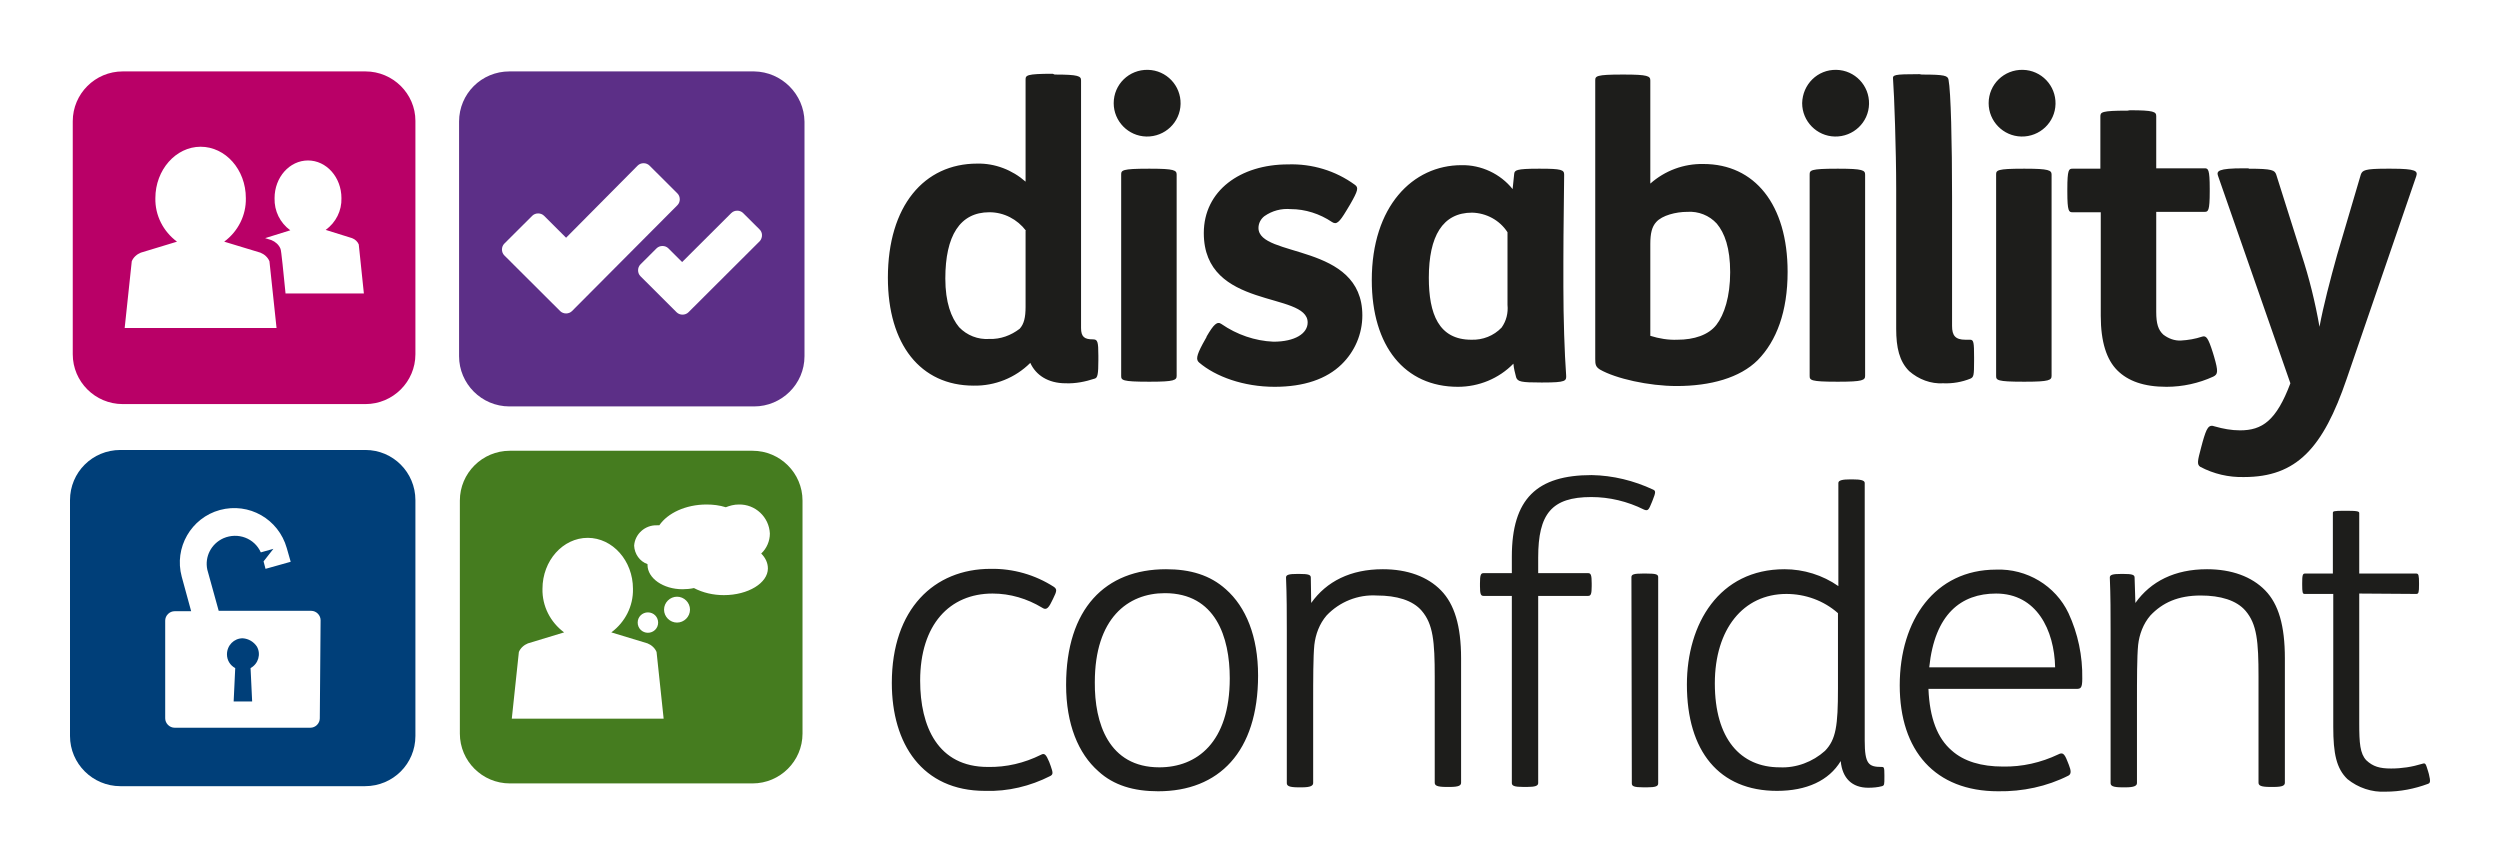
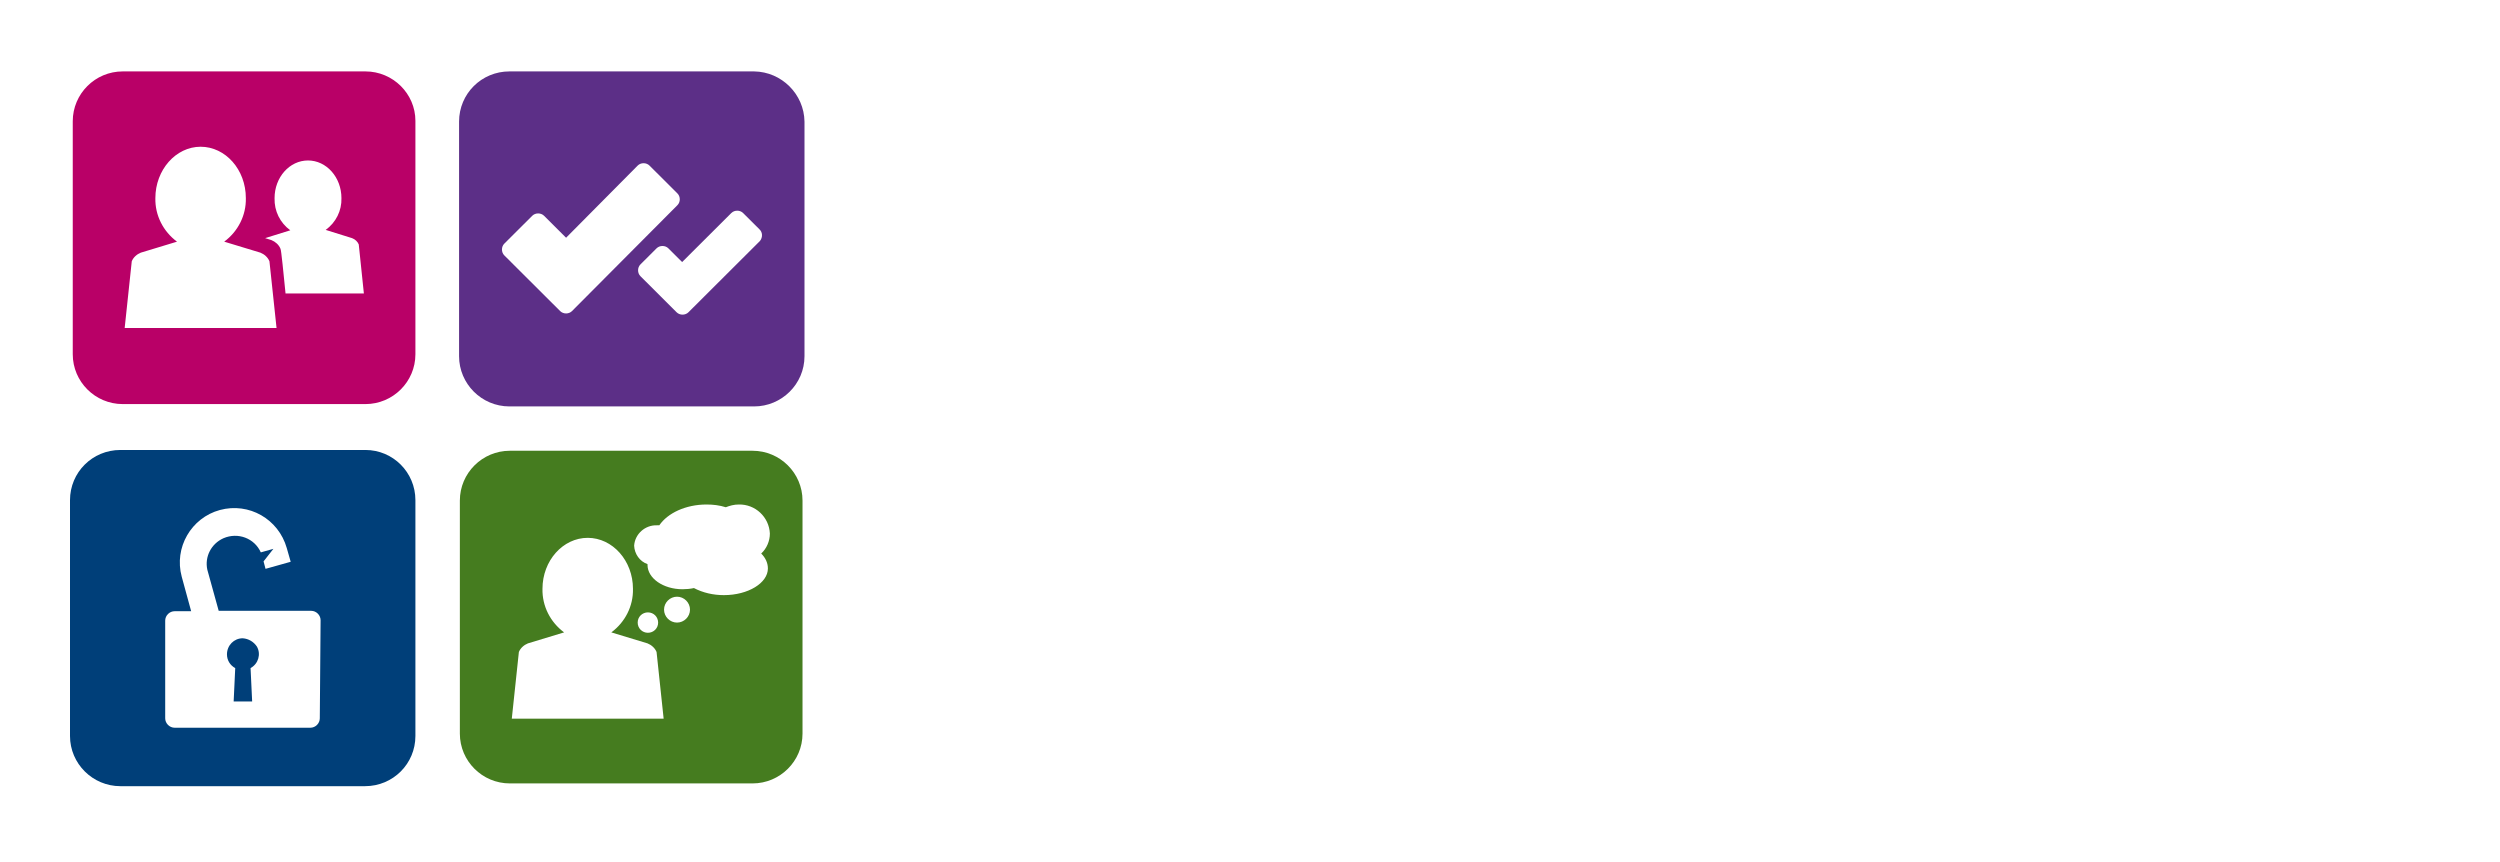
<svg xmlns="http://www.w3.org/2000/svg" width="177" height="61" viewBox="0 0 177 61" fill="none">
-   <path d="M114.976 5.278C116.675 5.278 116.842 5.389 116.842 5.695V12.999C117.873 12.083 119.21 11.583 120.602 11.611C124.223 11.611 126.563 14.471 126.563 19.249C126.563 22.054 125.783 24.137 124.446 25.498C123.193 26.748 121.104 27.331 118.708 27.331C116.731 27.331 114.391 26.803 113.277 26.164C112.971 25.97 112.943 25.803 112.943 25.415V5.695C112.943 5.389 112.998 5.278 114.865 5.278H114.976ZM116.842 23.776C117.455 23.97 118.123 24.081 118.764 24.053C119.934 24.053 120.964 23.72 121.521 22.998C122.079 22.276 122.496 20.998 122.496 19.276C122.496 17.554 122.106 16.499 121.549 15.832C121.02 15.249 120.24 14.944 119.46 14.999C118.653 14.999 117.678 15.249 117.26 15.721C116.954 16.055 116.842 16.527 116.842 17.277V23.776ZM130.017 4.945C131.326 4.973 132.356 6.056 132.328 7.361C132.301 8.667 131.214 9.694 129.905 9.666C128.624 9.639 127.593 8.583 127.593 7.306C127.621 5.973 128.68 4.917 130.017 4.945ZM130.184 11.944C131.883 11.944 132.05 12.055 132.05 12.361V26.609C132.05 26.914 131.883 27.025 130.184 27.025H130.045C128.178 27.025 128.123 26.914 128.123 26.609V12.361C128.123 12.055 128.178 11.944 130.045 11.944H130.184ZM136.061 5.278C137.704 5.278 137.899 5.361 137.955 5.639C138.122 6.472 138.206 10.111 138.206 13.972V23.081C138.206 23.748 138.428 24.053 139.153 24.053H139.487C139.737 24.053 139.765 24.248 139.765 25.303V25.553C139.765 26.581 139.737 26.692 139.515 26.803C138.902 27.053 138.233 27.164 137.593 27.137C136.701 27.192 135.838 26.859 135.17 26.276C134.473 25.581 134.25 24.609 134.25 23.276V13.361C134.25 10.639 134.111 6.667 134.028 5.611C134 5.306 134.028 5.25 135.894 5.25L136.061 5.278ZM143.219 4.945C144.528 4.973 145.559 6.056 145.531 7.361C145.503 8.667 144.417 9.694 143.108 9.666C141.826 9.639 140.796 8.583 140.796 7.306C140.796 5.973 141.882 4.917 143.219 4.945C143.191 4.945 143.191 4.945 143.219 4.945ZM143.386 11.944C145.057 11.944 145.252 12.055 145.252 12.361V26.609C145.252 26.914 145.085 27.025 143.386 27.025H143.247C141.381 27.025 141.325 26.914 141.325 26.609V12.361C141.325 12.055 141.381 11.944 143.247 11.944H143.386ZM151.185 42.69C152.271 41.163 153.97 40.301 156.254 40.301C158.009 40.301 159.43 40.829 160.377 41.801C161.324 42.773 161.769 44.301 161.769 46.606V55.411C161.769 55.605 161.63 55.716 160.962 55.716H160.739C160.042 55.716 159.903 55.605 159.903 55.411V47.912C159.903 45.412 159.792 44.19 158.984 43.245C158.343 42.496 157.201 42.162 155.809 42.162C154.221 42.162 153.107 42.662 152.244 43.579C151.742 44.162 151.464 44.912 151.38 45.662C151.297 46.495 151.297 48.078 151.297 49.828V55.438C151.297 55.633 151.102 55.744 150.489 55.744H150.266C149.57 55.744 149.43 55.633 149.43 55.438V44.662C149.43 43.495 149.43 42.162 149.375 40.885C149.375 40.69 149.597 40.635 150.155 40.635H150.35C150.934 40.635 151.129 40.69 151.129 40.885L151.185 42.69ZM167.034 42.023V51.217C167.034 52.605 167.089 53.355 167.535 53.828C168.008 54.272 168.482 54.411 169.29 54.411C170.042 54.411 170.766 54.3 171.49 54.078C171.741 53.994 171.741 54.078 171.908 54.605L171.964 54.8C172.103 55.355 172.047 55.438 171.908 55.494C170.933 55.855 169.93 56.05 168.9 56.05C167.925 56.105 166.95 55.772 166.198 55.161C165.418 54.411 165.195 53.355 165.195 51.467V42.051H163.162C163.023 42.051 162.995 41.94 162.995 41.385V41.301C162.995 40.746 163.023 40.607 163.19 40.607H165.167V36.33C165.167 36.191 165.195 36.163 166.003 36.163H166.198C166.95 36.163 167.034 36.219 167.034 36.33V40.607H171.072C171.239 40.607 171.267 40.746 171.267 41.301V41.385C171.267 41.94 171.239 42.051 171.072 42.051L167.034 42.023ZM74.672 5.278C76.371 5.278 76.538 5.389 76.538 5.695V23.22C76.538 23.859 76.789 24.026 77.374 24.026C77.708 24.026 77.764 24.165 77.764 25.192V25.498C77.764 26.498 77.708 26.748 77.513 26.803C76.845 27.025 76.148 27.164 75.452 27.137C74.199 27.137 73.335 26.553 72.945 25.692C71.887 26.748 70.439 27.331 68.935 27.303C65.174 27.303 62.862 24.387 62.862 19.665C62.862 14.582 65.425 11.583 69.185 11.583C70.439 11.555 71.664 12.027 72.611 12.861V5.639C72.611 5.334 72.667 5.223 74.533 5.223L74.672 5.278ZM72.639 16.332C72.026 15.527 71.079 15.027 70.049 15.027C67.96 15.027 66.929 16.693 66.929 19.721C66.929 21.415 67.347 22.498 67.904 23.165C68.461 23.748 69.241 24.053 70.049 23.998C70.829 24.026 71.581 23.748 72.193 23.276C72.5 22.943 72.611 22.47 72.611 21.721V16.332H72.639ZM81.273 4.945C82.583 4.973 83.613 6.056 83.585 7.361C83.558 8.667 82.471 9.694 81.162 9.666C79.881 9.639 78.85 8.583 78.85 7.306C78.85 5.973 79.937 4.917 81.273 4.945ZM81.441 11.944C83.14 11.944 83.307 12.055 83.307 12.361V26.609C83.307 26.914 83.14 27.025 81.441 27.025H81.301C79.435 27.025 79.379 26.914 79.379 26.609V12.361C79.379 12.055 79.435 11.944 81.301 11.944H81.441ZM85.424 23.831C85.925 22.97 86.176 22.72 86.482 22.943C87.568 23.692 88.85 24.137 90.159 24.192C91.691 24.192 92.582 23.609 92.582 22.831C92.582 20.61 85.229 21.971 85.229 16.499C85.229 13.499 87.819 11.639 91.189 11.639C92.888 11.583 94.559 12.083 95.924 13.083C96.203 13.277 96.147 13.499 95.59 14.471L95.339 14.888C94.81 15.777 94.615 15.916 94.309 15.721C93.445 15.138 92.415 14.805 91.384 14.805C90.716 14.749 90.075 14.916 89.518 15.305C89.267 15.499 89.1 15.805 89.1 16.138C89.1 18.276 96.454 17.166 96.454 22.331C96.454 23.637 95.924 24.887 94.977 25.803C93.919 26.831 92.331 27.386 90.242 27.386C88.042 27.386 86.064 26.664 84.894 25.664C84.672 25.47 84.7 25.192 85.145 24.359L85.424 23.859M107.205 12.305C107.233 12.055 107.344 11.944 108.904 11.944H109.071C110.547 11.944 110.742 12.027 110.742 12.361C110.742 13.305 110.687 16.193 110.687 18.554V20.304C110.687 22.526 110.77 25.026 110.882 26.553C110.909 26.97 110.882 27.081 109.238 27.081H109.099C107.706 27.081 107.456 27.025 107.344 26.72C107.261 26.414 107.177 26.081 107.149 25.748C106.119 26.803 104.698 27.386 103.222 27.386C99.462 27.386 97.122 24.526 97.122 19.832C97.122 14.61 100.019 11.694 103.473 11.694C104.865 11.666 106.23 12.305 107.093 13.388L107.205 12.305ZM106.731 16.443C106.174 15.582 105.227 15.082 104.225 15.055C102.136 15.055 101.161 16.721 101.161 19.665C101.161 22.22 101.857 24.053 104.169 24.053C104.977 24.081 105.757 23.776 106.314 23.192C106.648 22.72 106.787 22.165 106.731 21.582V16.443ZM150.795 7.806C152.494 7.806 152.661 7.917 152.661 8.222V11.916H156.087C156.338 11.916 156.449 11.972 156.449 13.361V13.555C156.449 14.944 156.338 14.999 156.087 14.999H152.661V22.082C152.661 22.915 152.801 23.359 153.163 23.692C153.525 23.97 153.97 24.137 154.416 24.109C154.917 24.081 155.419 23.998 155.92 23.831C156.199 23.748 156.338 23.915 156.672 24.97L156.756 25.248C157.062 26.303 157.034 26.498 156.7 26.664C155.669 27.137 154.528 27.386 153.386 27.386C151.77 27.386 150.656 26.97 149.904 26.22C149.152 25.47 148.734 24.22 148.734 22.359V15.027H146.729C146.478 15.027 146.367 14.971 146.367 13.583V13.388C146.367 11.999 146.478 11.944 146.729 11.944H148.706V8.25C148.706 7.944 148.762 7.833 150.628 7.833L150.795 7.806ZM159.207 11.944C160.906 11.944 161.045 12.055 161.157 12.361L162.939 17.999C163.496 19.693 163.914 21.387 164.22 23.137C164.499 21.637 164.972 19.832 165.474 18.026L167.145 12.361C167.256 12.055 167.424 11.944 168.955 11.944H169.318C171.072 11.944 171.184 12.111 171.072 12.472L166.142 26.831C164.471 31.719 162.605 33.775 158.873 33.775C157.786 33.802 156.728 33.552 155.781 33.052C155.53 32.886 155.586 32.636 155.837 31.692L155.948 31.275C156.227 30.303 156.366 30.025 156.811 30.192C157.396 30.358 157.981 30.469 158.594 30.469C160.154 30.469 161.157 29.803 162.159 27.137L157.034 12.444C156.923 12.111 157.034 11.916 158.845 11.916H159.207M74.561 42.385L74.45 42.607C74.199 43.134 74.032 43.19 73.781 43.023C72.723 42.385 71.525 42.023 70.272 42.023C67.236 42.023 65.147 44.218 65.147 48.189C65.147 51.439 66.4 54.3 69.937 54.3C71.246 54.328 72.528 54.022 73.698 53.439C73.948 53.3 74.059 53.411 74.282 53.939L74.394 54.244C74.561 54.716 74.561 54.827 74.366 54.938C72.945 55.661 71.358 56.049 69.742 55.994C65.286 55.994 63.141 52.661 63.141 48.356C63.141 43.107 66.149 40.274 70.132 40.274C71.72 40.246 73.28 40.69 74.617 41.551C74.839 41.718 74.839 41.829 74.561 42.385ZM77.764 54.605C76.344 53.355 75.48 51.272 75.48 48.495C75.48 43.079 78.265 40.301 82.555 40.301C84.282 40.301 85.674 40.718 86.788 41.718C88.209 42.968 89.072 45.051 89.072 47.828C89.072 53.244 86.287 56.022 81.998 56.022C80.271 56.022 78.85 55.605 77.764 54.605ZM82.081 54.327C84.727 54.327 87.067 52.578 87.067 48.023C87.067 45.106 86.064 41.996 82.471 41.996C79.853 41.996 77.513 43.773 77.513 48.3C77.486 51.189 78.488 54.327 82.081 54.327ZM92.833 42.69C93.919 41.163 95.618 40.301 97.902 40.301C99.657 40.301 101.077 40.829 102.024 41.801C102.971 42.773 103.445 44.301 103.445 46.606V55.411C103.445 55.605 103.305 55.716 102.637 55.716H102.414C101.718 55.716 101.579 55.605 101.579 55.411V47.912C101.579 45.412 101.467 44.19 100.659 43.245C100.019 42.496 98.877 42.162 97.484 42.162C96.147 42.079 94.838 42.607 93.919 43.579C93.418 44.162 93.139 44.912 93.055 45.662C92.972 46.495 92.972 48.078 92.972 49.828V55.438C92.972 55.633 92.777 55.744 92.164 55.744H91.941C91.245 55.744 91.106 55.633 91.106 55.438V44.662C91.106 43.495 91.106 42.162 91.05 40.885C91.05 40.69 91.273 40.635 91.83 40.635H92.025C92.61 40.635 92.805 40.69 92.805 40.885L92.833 42.69ZM108.904 42.19V55.438C108.904 55.633 108.709 55.716 108.096 55.716H107.873C107.205 55.716 107.038 55.633 107.038 55.438V42.19H105.032C104.837 42.19 104.782 42.051 104.782 41.496V41.301C104.782 40.718 104.837 40.579 105.032 40.579H107.038V39.413C107.038 35.302 108.82 33.636 112.692 33.636C114.196 33.663 115.672 34.025 117.037 34.663C117.232 34.747 117.232 34.858 117.009 35.413L116.954 35.552C116.731 36.108 116.675 36.191 116.396 36.08C115.227 35.496 113.945 35.191 112.664 35.191C109.851 35.191 108.904 36.385 108.904 39.468V40.579H112.441C112.636 40.579 112.692 40.718 112.692 41.301V41.496C112.692 42.051 112.636 42.19 112.441 42.19H108.904ZM115.505 40.857C115.505 40.663 115.7 40.607 116.313 40.607H116.564C117.232 40.607 117.399 40.663 117.399 40.857V55.466C117.399 55.661 117.232 55.744 116.591 55.744H116.369C115.672 55.744 115.533 55.661 115.533 55.466L115.505 40.857ZM133.415 54.883V54.994C133.415 55.55 133.415 55.605 133.248 55.661C132.941 55.744 132.607 55.772 132.273 55.772C131.131 55.772 130.434 55.105 130.323 53.883C129.487 55.272 127.9 55.994 125.811 55.994C121.716 55.994 119.432 53.189 119.432 48.467C119.432 44.162 121.716 40.301 126.34 40.301C127.705 40.301 129.042 40.718 130.156 41.496V34.191C130.156 33.997 130.49 33.941 130.964 33.941H131.187C131.688 33.941 132.022 33.997 132.022 34.191V52.439C132.022 54.105 132.301 54.3 133.22 54.3C133.387 54.3 133.415 54.327 133.415 54.883ZM130.128 43.412C129.125 42.523 127.816 42.051 126.479 42.051C123.415 42.051 121.41 44.551 121.41 48.384C121.41 52.3 123.22 54.327 126.006 54.327C127.176 54.383 128.345 53.939 129.209 53.161C129.989 52.355 130.128 51.383 130.128 48.745V43.412ZM136.534 48.773C136.618 50.856 137.175 52.272 138.178 53.133C139.041 53.911 140.295 54.272 141.799 54.272C143.163 54.3 144.5 53.994 145.726 53.411C146.004 53.272 146.144 53.3 146.367 53.883L146.478 54.161C146.645 54.577 146.645 54.8 146.45 54.911C144.918 55.688 143.191 56.049 141.464 56.022C137.008 56.022 134.501 53.161 134.501 48.523C134.501 43.884 137.008 40.329 141.325 40.329C143.498 40.246 145.531 41.468 146.45 43.412C147.119 44.856 147.453 46.44 147.425 48.05C147.425 48.717 147.314 48.773 147.007 48.773H136.534ZM145.503 47.245C145.447 44.606 144.194 42.023 141.325 42.023C138.846 42.023 136.98 43.468 136.59 47.245H145.503Z" fill="#1D1D1B" />
  <path d="M25.873 5.056H8.688C6.738 5.056 5.151 6.639 5.151 8.583V25.081C5.151 27.026 6.738 28.609 8.688 28.609H25.873C27.823 28.609 29.411 27.026 29.411 25.081V8.556C29.411 6.639 27.823 5.056 25.873 5.056ZM8.827 23.221L9.329 18.499C9.44 18.221 9.691 17.999 9.969 17.888L12.532 17.11C11.557 16.388 10.972 15.249 11 14.027C11 12.027 12.448 10.389 14.203 10.389C15.958 10.389 17.406 12 17.406 14.027C17.434 15.249 16.849 16.388 15.874 17.11L18.437 17.888C18.715 17.999 18.966 18.221 19.077 18.499L19.579 23.221H8.827ZM20.219 20.804C20.08 19.443 19.913 17.666 19.857 17.61C19.746 17.332 19.495 17.11 19.216 16.999L18.771 16.86L20.553 16.305C19.829 15.777 19.412 14.944 19.439 14.027C19.439 12.555 20.498 11.361 21.807 11.361C23.116 11.361 24.174 12.555 24.174 14.027C24.202 14.916 23.784 15.749 23.06 16.277L24.926 16.86C25.149 16.944 25.316 17.11 25.4 17.305L25.762 20.776H20.219V20.804Z" fill="#B90067" />
  <path d="M53.392 5.056H36.068C34.09 5.056 32.502 6.639 32.502 8.611V25.22C32.502 27.164 34.09 28.775 36.068 28.775H53.392C55.342 28.775 56.958 27.192 56.958 25.22V8.611C56.93 6.667 55.342 5.084 53.392 5.056ZM40.496 22.026C40.274 22.248 39.884 22.248 39.661 22.026L35.706 18.082C35.483 17.86 35.483 17.471 35.706 17.249L37.683 15.277C37.906 15.055 38.296 15.055 38.519 15.277L40.079 16.832L45.148 11.722C45.371 11.5 45.761 11.5 45.983 11.722L47.961 13.694C48.184 13.916 48.184 14.305 47.961 14.527L40.496 22.026ZM53.81 17.055L49.883 20.971L48.741 22.11C48.518 22.332 48.128 22.332 47.905 22.11L45.343 19.554C45.12 19.332 45.12 18.943 45.343 18.721L46.485 17.582C46.708 17.36 47.098 17.36 47.32 17.582L48.295 18.554L51.777 15.083C52 14.861 52.39 14.861 52.612 15.083L53.755 16.221C54.005 16.444 54.005 16.805 53.81 17.055Z" fill="#5C2F87" />
  <path d="M53.281 31.914H36.096C34.146 31.914 32.558 33.497 32.558 35.441V51.939C32.558 53.883 34.146 55.466 36.096 55.466H53.281C55.231 55.466 56.818 53.883 56.818 51.939V35.441C56.818 33.497 55.231 31.914 53.281 31.914ZM36.235 50.883L36.736 46.162C36.848 45.884 37.098 45.662 37.377 45.551L39.939 44.773C38.965 44.051 38.38 42.912 38.407 41.69C38.407 39.69 39.856 38.079 41.611 38.079C43.365 38.079 44.814 39.69 44.814 41.69C44.842 42.912 44.257 44.051 43.282 44.773L45.844 45.551C46.123 45.662 46.373 45.884 46.485 46.162L46.986 50.883H36.235ZM45.148 44.079C45.148 43.662 45.482 43.357 45.872 43.357C46.29 43.357 46.596 43.69 46.596 44.079C46.596 44.495 46.262 44.801 45.872 44.801C45.482 44.801 45.148 44.495 45.148 44.079ZM47.933 44.079C47.432 44.079 47.014 43.662 47.014 43.162C47.014 42.662 47.432 42.246 47.933 42.246C48.435 42.246 48.852 42.662 48.852 43.162C48.852 43.662 48.435 44.079 47.933 44.079ZM54.367 40.246C54.367 41.273 52.975 42.135 51.248 42.135C50.496 42.135 49.772 41.968 49.131 41.635C48.88 41.69 48.602 41.718 48.323 41.718C46.958 41.718 45.844 40.94 45.844 39.996V39.94C45.287 39.746 44.925 39.218 44.897 38.635C44.953 37.802 45.677 37.163 46.513 37.191H46.68C47.265 36.33 48.546 35.719 50.022 35.719C50.496 35.719 50.941 35.774 51.387 35.913C51.666 35.802 51.972 35.719 52.306 35.719C53.476 35.691 54.451 36.607 54.507 37.774C54.507 38.302 54.284 38.829 53.894 39.19C54.172 39.468 54.367 39.829 54.367 40.246Z" fill="#457C1F" />
  <path d="M17.183 45.19C16.57 45.19 16.069 45.69 16.069 46.329C16.069 46.745 16.292 47.106 16.654 47.301L16.543 49.662H17.852L17.74 47.301C18.297 46.995 18.492 46.301 18.186 45.773C17.963 45.44 17.601 45.218 17.183 45.19ZM25.873 31.858H8.521C6.543 31.858 4.956 33.441 4.956 35.413V52.106C4.956 54.078 6.571 55.661 8.521 55.661H25.846C27.823 55.661 29.411 54.078 29.411 52.106V35.413C29.411 33.441 27.823 31.858 25.873 31.858ZM22.642 50.856C22.642 51.217 22.336 51.523 21.974 51.523H12.365C12.003 51.523 11.696 51.217 11.696 50.856V43.94C11.696 43.579 12.003 43.274 12.365 43.274H13.534L12.866 40.83C12.309 38.774 13.534 36.663 15.568 36.108C17.629 35.552 19.718 36.747 20.303 38.802L20.581 39.774L18.799 40.274L18.66 39.746L19.356 38.858L18.465 39.108C18.019 38.108 16.849 37.663 15.818 38.108C14.955 38.496 14.482 39.413 14.677 40.33L15.484 43.246H22.03C22.392 43.246 22.698 43.551 22.698 43.912L22.642 50.856Z" fill="#003F79" />
</svg>